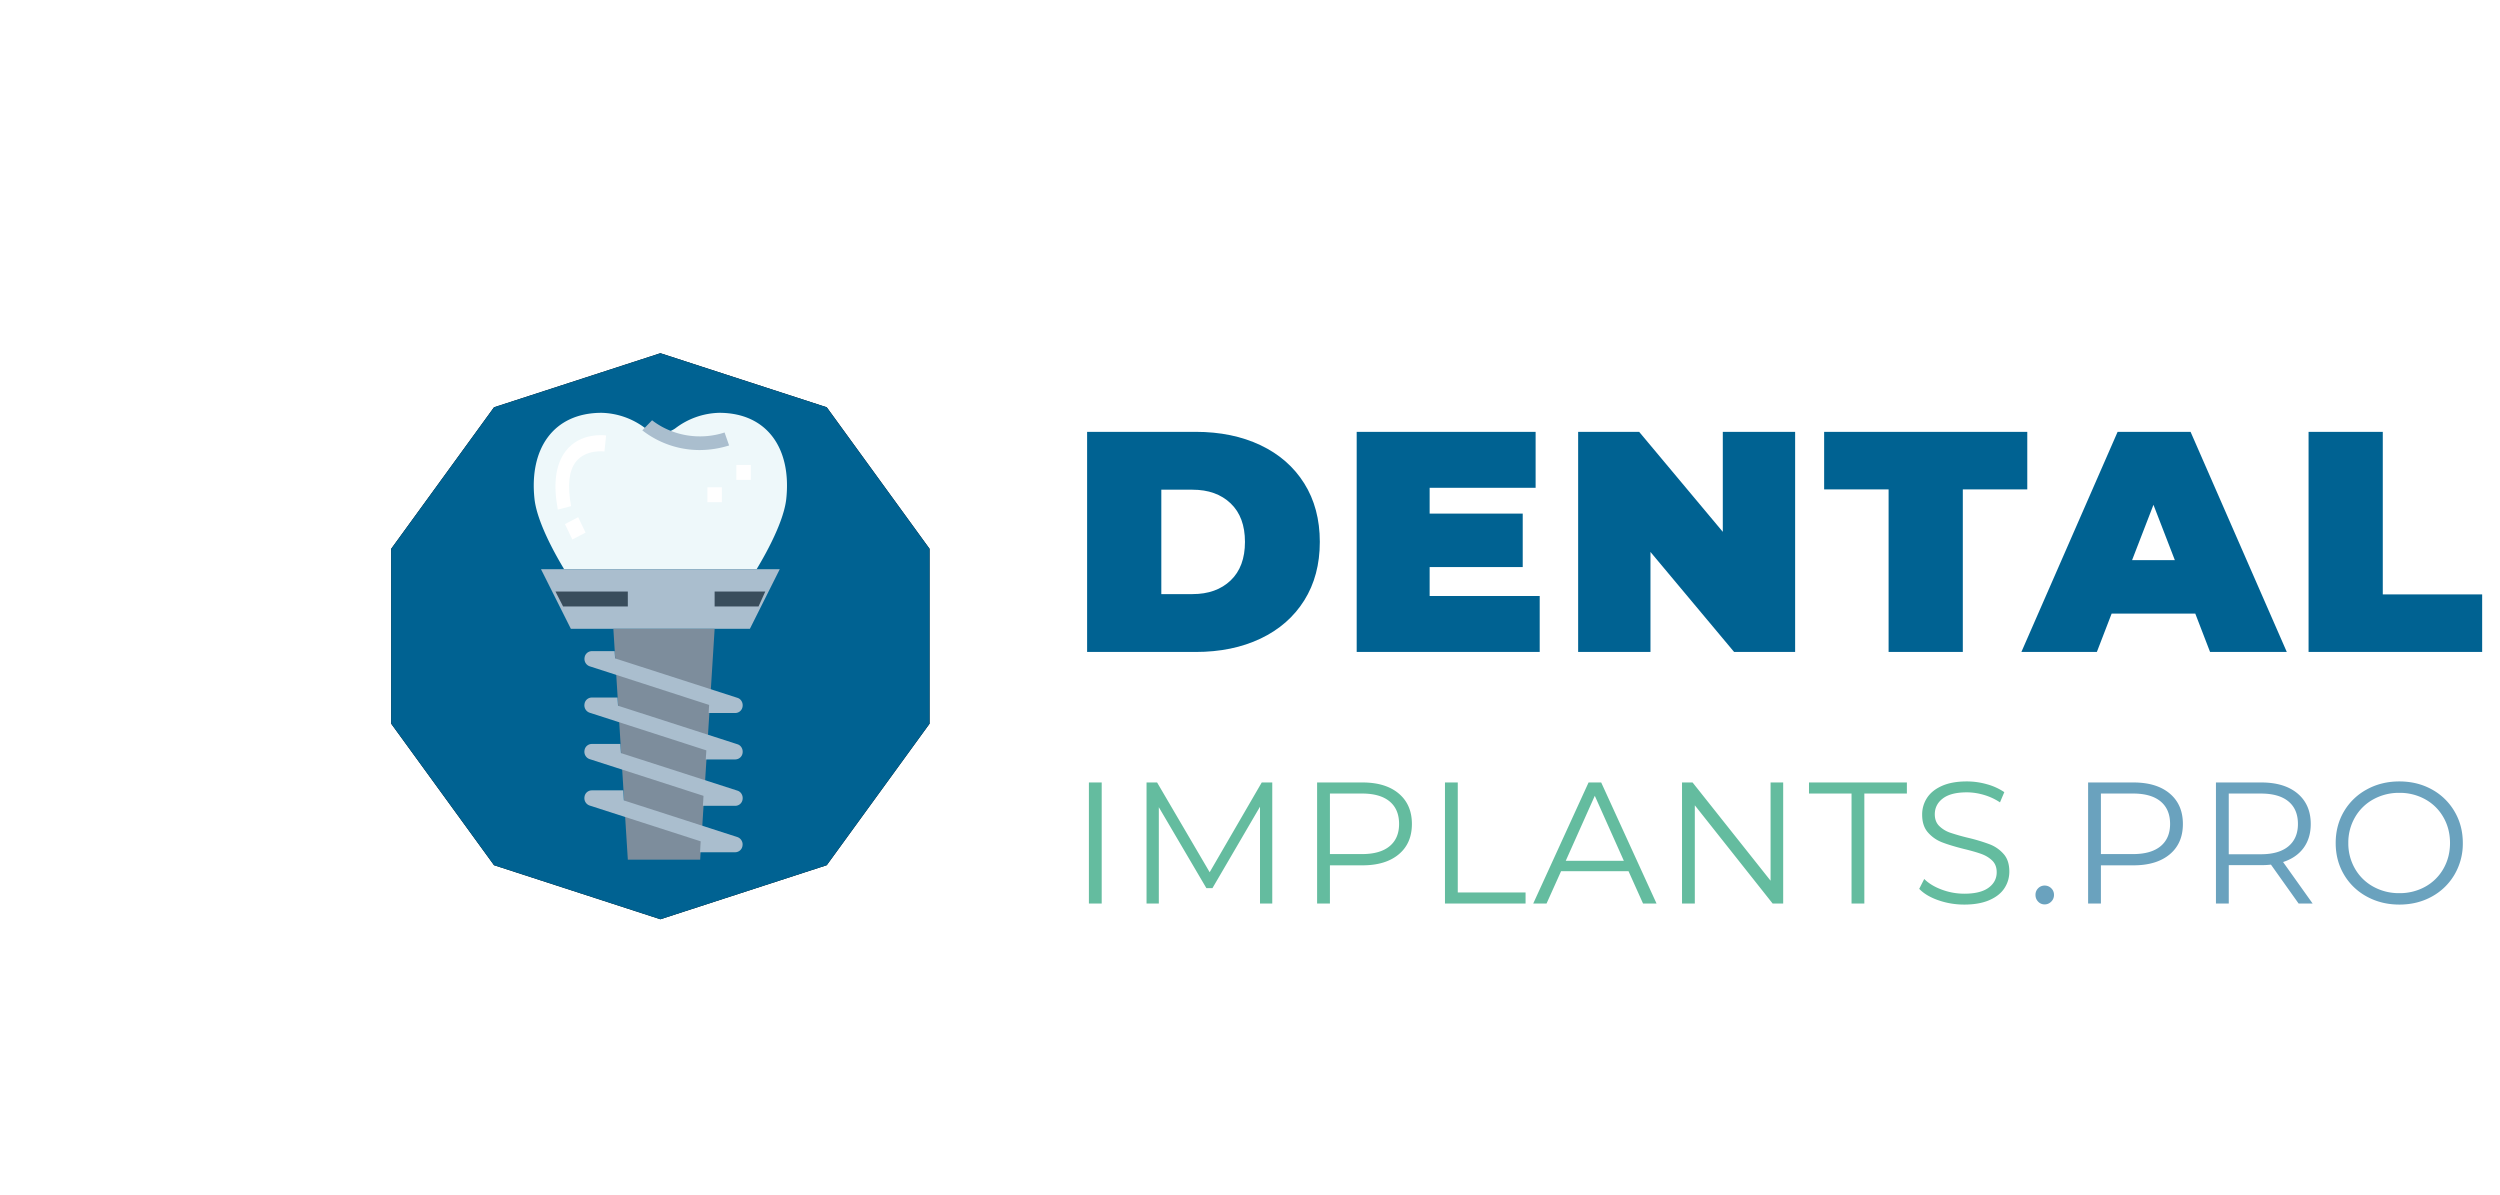
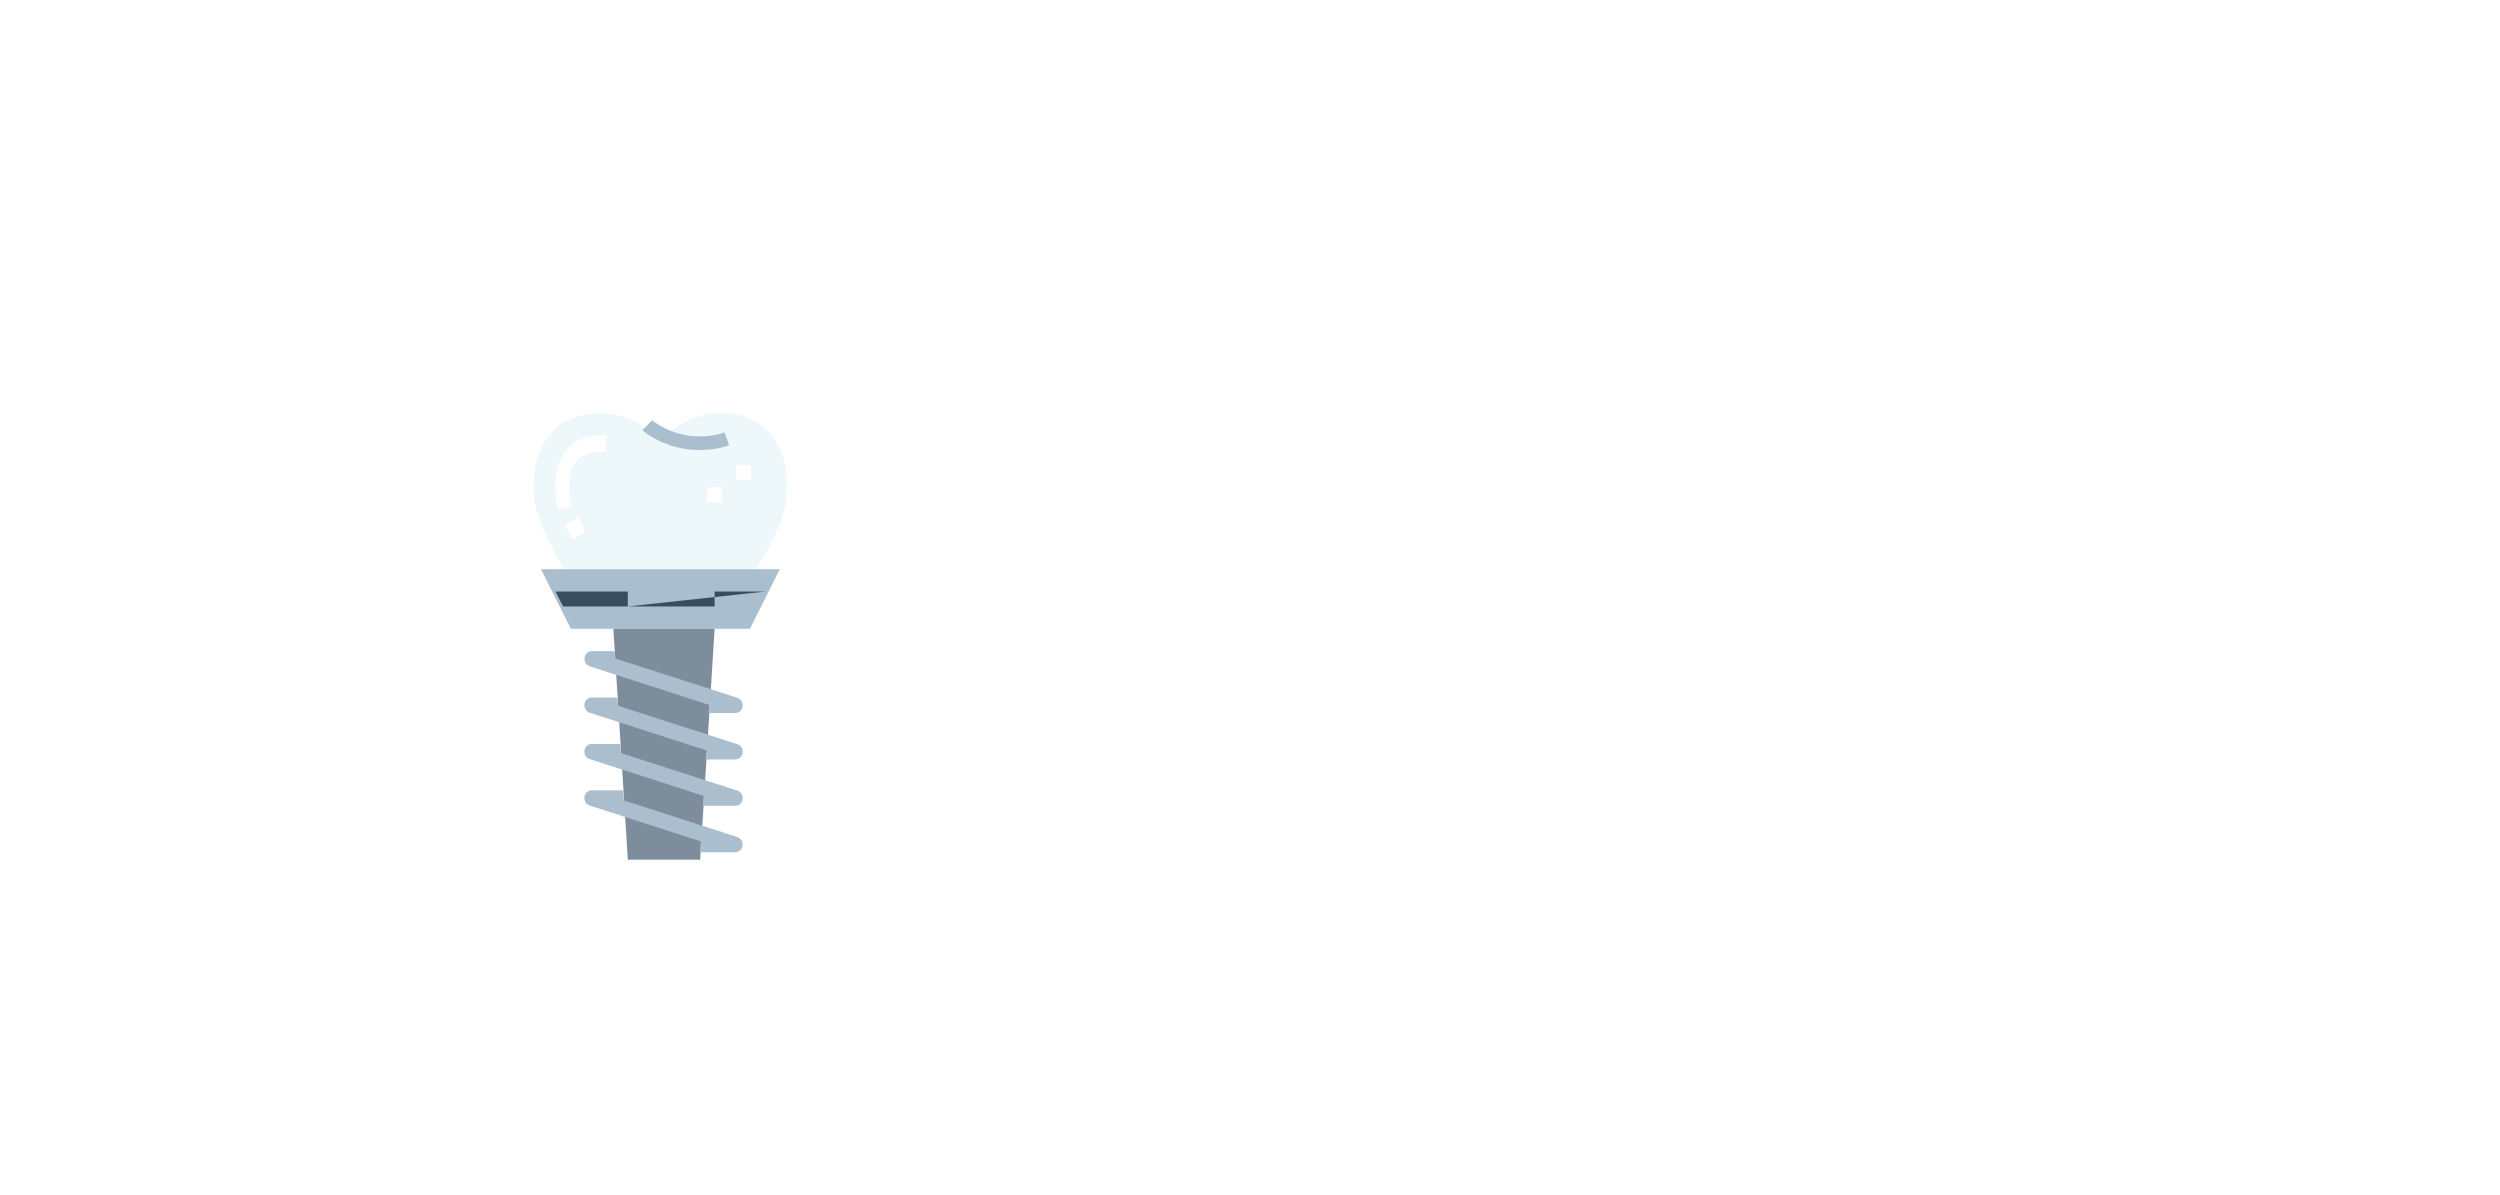
<svg xmlns="http://www.w3.org/2000/svg" xmlns:xlink="http://www.w3.org/1999/xlink" width="159" height="76">
  <defs>
    <filter x="-.976" y="-1" width="2.951" height="3" filterUnits="objectBoundingBox" id="b">
      <feOffset in="SourceAlpha" result="shadowOffsetOuter1" />
      <feGaussianBlur stdDeviation="12" in="shadowOffsetOuter1" result="shadowBlurOuter1" />
      <feColorMatrix values="0 0 0 0 0 0 0 0 0 0 0 0 0 0 0 0 0 0 0.19 0" in="shadowBlurOuter1" />
    </filter>
-     <path id="a" d="M35.119 12.438v11.124l-6.539 9L18 36 7.42 32.562l-6.539-9V12.438l6.539-9L18 0l10.58 3.438z" />
  </defs>
  <g fill="none" fill-rule="evenodd">
    <g fill-rule="nonzero">
-       <path d="M76.04 41.465c1.56 0 2.937-.283 4.13-.85s2.12-1.377 2.78-2.43c.66-1.053.99-2.293.99-3.72s-.33-2.667-.99-3.72c-.66-1.053-1.587-1.863-2.78-2.43-1.193-.567-2.57-.85-4.13-.85h-6.9v14zm-.2-3.68h-1.98v-6.64h1.98c1.013 0 1.823.29 2.43.87.607.58.91 1.397.91 2.45 0 1.053-.303 1.87-.91 2.45-.607.58-1.417.87-2.43.87zm22.085 3.68v-3.56h-7v-1.84h5.92v-3.4h-5.92v-1.64h6.74v-3.56h-11.38v14zm7.045 0v-6.36l5.32 6.36h3.88v-14h-4.6v6.36l-5.32-6.36h-3.88v14zm19.865 0v-10.34h4.1v-3.66h-12.92v3.66h4.1v10.34zm8.525 0l.94-2.44h5.32l.94 2.44h4.88l-6.12-14h-4.64l-6.12 14zm4.96-5.84h-2.72l1.36-3.52zm19.545 5.84v-3.66h-6.32v-10.34h-4.72v14z" fill="#006292" />
-       <path d="M70.068 57.465v-7.7h-.814v7.7zm3.633 0v-6.127l3.025 5.148h.385l3.025-5.18v6.16h.78v-7.7h-.67l-3.311 5.708-3.344-5.709h-.671v7.7zm10.882 0v-2.43h2.067c.983 0 1.753-.234 2.31-.7.558-.465.837-1.109.837-1.93s-.28-1.467-.837-1.936c-.557-.47-1.327-.704-2.31-.704h-2.882v7.7zm2.045-3.146h-2.045v-3.85h2.045c.763 0 1.346.167 1.75.5.403.334.604.813.604 1.436 0 .609-.201 1.08-.604 1.414-.404.333-.987.5-1.75.5zm10.398 3.146v-.704h-4.312v-6.996H91.9v7.7zm1.334 0l.924-2.057h4.29l.924 2.057h.858l-3.52-7.7h-.803l-3.52 7.7zm4.917-2.717h-3.696l1.848-4.136zm4.513 2.717v-6.248l4.95 6.248h.67v-7.7h-.802v6.248l-4.961-6.248h-.671v7.7zm10.782 0V50.47h2.706v-.704h-6.226v.704h2.706v6.996zm6.35.066c.63 0 1.163-.093 1.595-.28.433-.187.754-.44.963-.76.209-.318.313-.672.313-1.06 0-.47-.12-.842-.363-1.117a2.248 2.248 0 00-.885-.616 11.454 11.454 0 00-1.37-.413 12.922 12.922 0 01-1.138-.324 1.838 1.838 0 01-.704-.43c-.187-.186-.28-.434-.28-.742 0-.41.17-.746.51-1.006.342-.26.85-.39 1.524-.39.352 0 .712.052 1.078.159.367.106.712.265 1.034.478l.275-.649a3.714 3.714 0 00-1.094-.5 4.663 4.663 0 00-1.293-.182c-.63 0-1.158.095-1.584.286-.425.19-.74.446-.946.765a1.92 1.92 0 00-.308 1.061c0 .477.123.854.369 1.133.245.279.54.486.885.622.345.135.807.276 1.386.423.484.117.862.226 1.133.325.272.099.5.24.688.423.187.183.28.43.28.737 0 .403-.172.732-.517.985-.344.253-.861.38-1.55.38a4.06 4.06 0 01-1.43-.26c-.463-.172-.833-.397-1.112-.676l-.319.627c.286.3.691.543 1.216.726a4.946 4.946 0 001.644.275z" fill="#64bc9f" />
-       <path d="M130.04 57.52c.161 0 .3-.059.418-.176a.584.584 0 00.176-.429.566.566 0 00-.176-.423.58.58 0 00-.418-.17.562.562 0 00-.412.17.575.575 0 00-.171.423c0 .169.057.312.17.43a.553.553 0 00.413.175zm3.578-.055v-2.43h2.068c.982 0 1.752-.234 2.31-.7.557-.465.836-1.109.836-1.93s-.279-1.467-.836-1.936c-.558-.47-1.328-.704-2.31-.704h-2.882v7.7zm2.046-3.146h-2.046v-3.85h2.046c.762 0 1.345.167 1.749.5.403.334.605.813.605 1.436 0 .609-.202 1.08-.605 1.414-.404.333-.987.5-1.75.5zm6.086 3.146v-2.442h2.067c.213 0 .418-.01.616-.033l1.76 2.475h.891l-1.88-2.64c.564-.183.999-.482 1.303-.896.304-.415.457-.923.457-1.524 0-.821-.28-1.467-.836-1.936-.558-.47-1.328-.704-2.31-.704h-2.883v7.7zm2.045-3.135h-2.046v-3.86h2.046c.763 0 1.346.166 1.75.5.403.333.604.812.604 1.435 0 .609-.201 1.082-.605 1.42-.403.336-.986.505-1.749.505zm8.803 3.201c.763 0 1.45-.169 2.063-.506a3.745 3.745 0 001.446-1.402 3.881 3.881 0 00.528-2.008c0-.74-.176-1.41-.528-2.007a3.745 3.745 0 00-1.446-1.403c-.613-.337-1.3-.506-2.063-.506-.762 0-1.454.17-2.073.512a3.736 3.736 0 00-1.452 1.402c-.349.594-.523 1.261-.523 2.002 0 .74.174 1.408.523 2.002a3.736 3.736 0 001.452 1.403c.62.34 1.31.511 2.073.511zm0-.726a3.35 3.35 0 01-1.655-.412 3.014 3.014 0 01-1.166-1.144 3.2 3.2 0 01-.424-1.634 3.2 3.2 0 01.424-1.633 3.014 3.014 0 011.166-1.144 3.35 3.35 0 011.655-.413 3.32 3.32 0 011.65.413c.492.275.877.656 1.155 1.144.279.487.418 1.032.418 1.633s-.14 1.146-.418 1.634a2.985 2.985 0 01-1.155 1.144 3.32 3.32 0 01-1.65.412z" fill="#6aa2be" />
-     </g>
+       </g>
    <g transform="translate(24 22.465)">
      <use xlink:href="#a" width="100%" height="100%" fill="#000" filter="url(#b)" />
      <use xlink:href="#a" width="100%" height="100%" fill="#006292" />
    </g>
    <g fill-rule="nonzero">
      <path d="M35.877 36.202h12.246c.056-.118 1.695-2.71 1.884-4.476.34-3.198-1.213-5.471-4.27-5.471a4.78 4.78 0 00-2.795.994 1.674 1.674 0 01-1.884 0 4.78 4.78 0 00-2.795-.994c-3.057 0-4.61 2.273-4.27 5.47.189 1.766 1.828 4.36 1.884 4.477z" fill="#eef8fa" />
      <path d="M44.5 28.623a5.926 5.926 0 01-3.65-1.254l.622-.64c1.29.996 3.035 1.29 4.611.777l.288.825a6.279 6.279 0 01-1.872.292zM47.694 39.991H36.306l-1.898-3.789h15.184z" fill="#aabece" />
-       <path fill="#394d5c" d="M39.93 38.57h-4.118l-.484-.947h4.601zM48.243 38.57H45.45v-.947h3.221z" />
+       <path fill="#394d5c" d="M39.93 38.57h-4.118l-.484-.947h4.601zH45.45v-.947h3.221z" />
      <path fill="#7d8d9c" d="M39.93 54.676l-.921-14.685h6.442l-.92 14.685z" />
      <g fill="#aabece">
        <path d="M46.777 45.348h-1.708l.032-.514-7.606-2.46a.495.495 0 01-.317-.541.47.47 0 01.448-.42h1.464l.029.46 7.79 2.512c.217.07.354.3.32.542a.47.47 0 01-.452.42zM46.777 48.3h-1.891l.036-.577-7.427-2.396a.494.494 0 01-.322-.543.47.47 0 01.453-.42h1.647l.033.52 7.602 2.452c.218.07.355.301.322.543a.47.47 0 01-.453.42zM46.777 51.25h-2.074l.04-.634-7.248-2.338a.494.494 0 01-.322-.542.47.47 0 01.453-.42h1.83l.036.58 7.416 2.391c.218.07.355.301.322.543a.47.47 0 01-.453.42zM46.777 54.202H44.52l.043-.694-7.068-2.278a.494.494 0 01-.322-.543.47.47 0 01.453-.42h2.013l.04.64 7.229 2.334a.495.495 0 01.316.54.47.47 0 01-.447.421z" />
      </g>
      <path d="M35.477 32.412c-.308-1.638-.139-2.89.501-3.723.936-1.218 2.504-1.003 2.57-.992l-.105 1.016c-.013 0-1.197-.157-1.828.67-.437.571-.535 1.516-.293 2.807zM36.772 32.894l.47.98-.841.438-.47-.98zM47.752 29.57v.948h-.92v-.948zM45.911 30.991v.948h-.92v-.948z" fill="#fff" />
    </g>
  </g>
</svg>